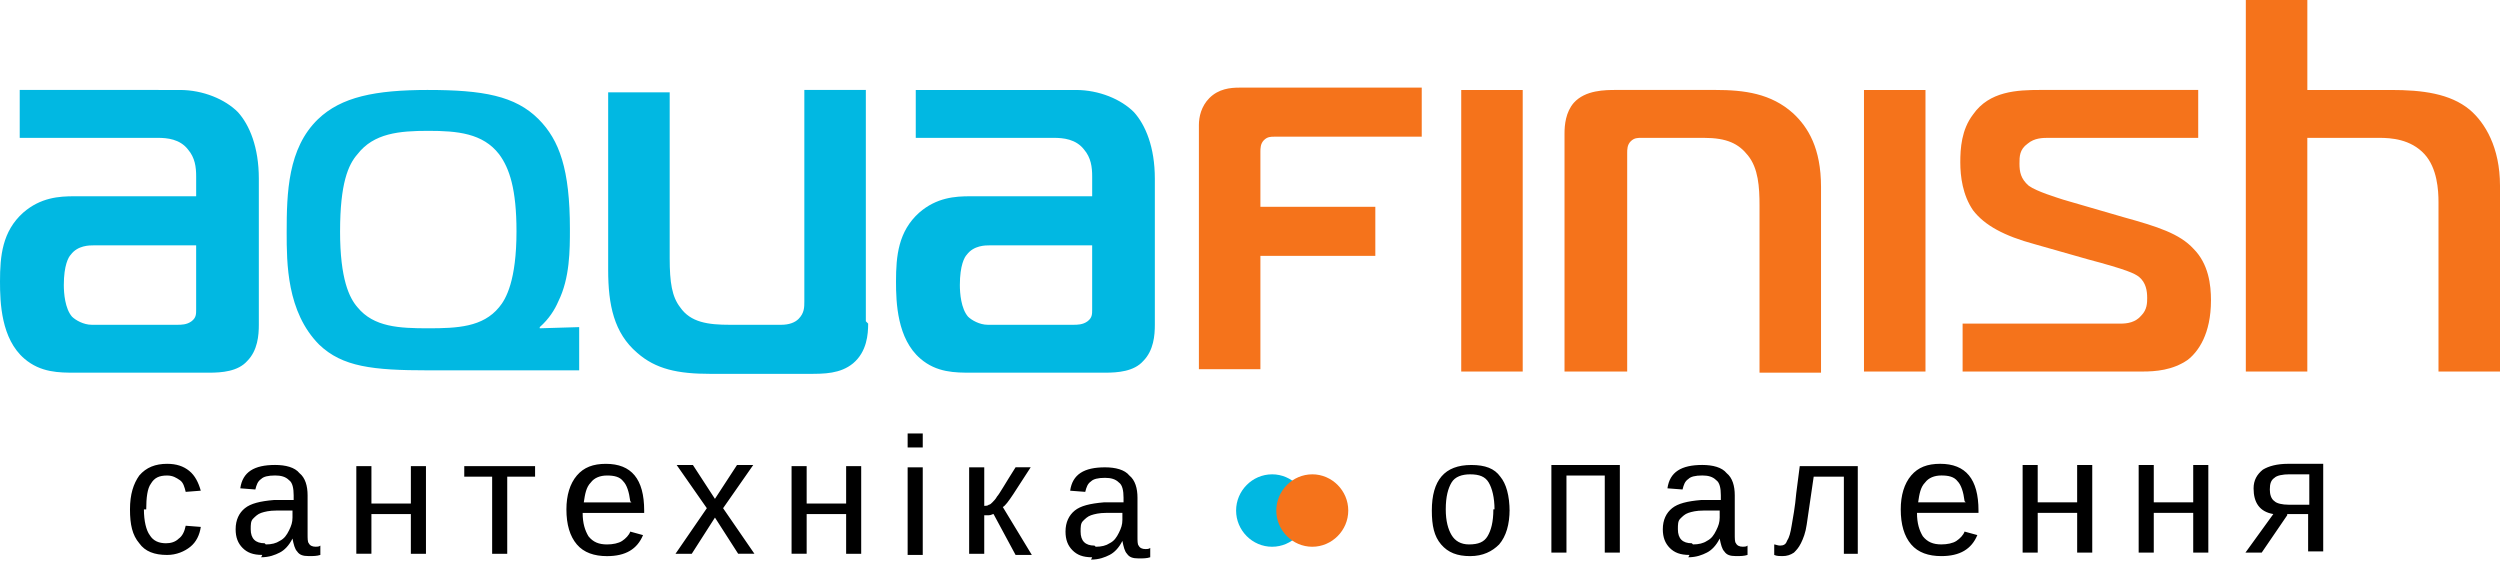
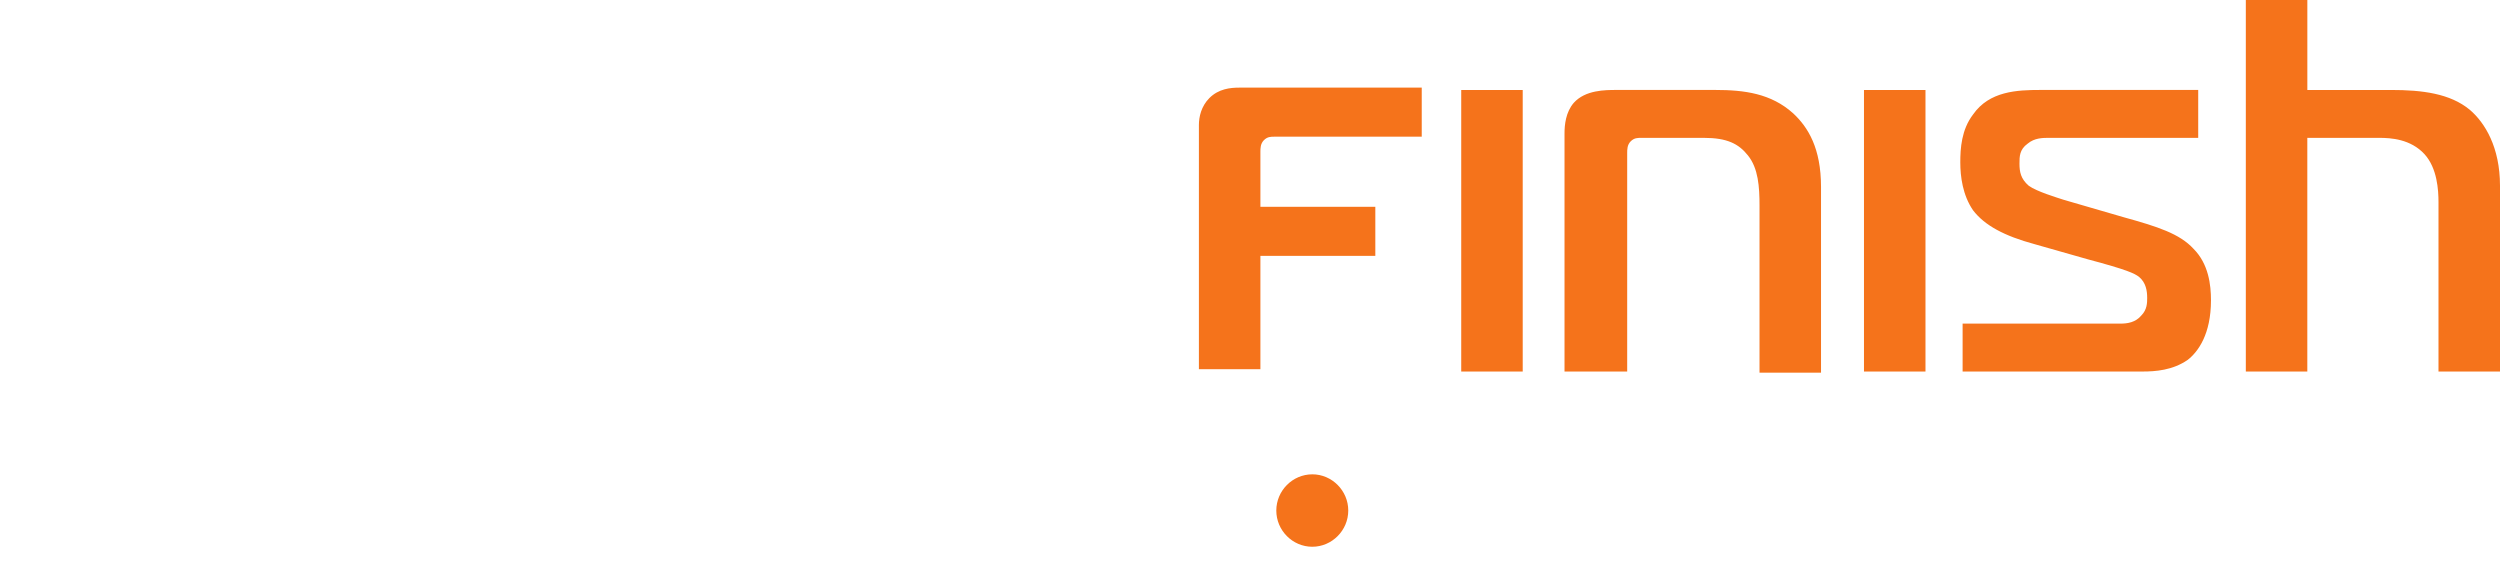
<svg xmlns="http://www.w3.org/2000/svg" width="161" height="37" viewBox="0 0 161 37" fill="none">
-   <path d="M27.581 5.793C24.143 5.793 21.976 6.244 20.48 7.675C18.537 9.555 18.462 12.414 18.462 14.972C18.462 16.928 18.462 20.089 20.555 22.195C22.05 23.624 23.994 23.85 27.582 23.85H37.299V21.066L34.758 21.142V21.067C35.356 20.54 35.73 19.938 35.954 19.412C36.702 17.907 36.702 16.102 36.702 14.747C36.702 10.91 36.029 9.029 34.683 7.674C33.187 6.171 31.095 5.794 27.582 5.794L27.581 5.793ZM21.901 14.897C21.901 11.812 22.424 10.609 23.022 9.931C24.068 8.577 25.713 8.426 27.581 8.426C29.45 8.426 31.095 8.577 32.141 9.931C32.813 10.834 33.262 12.189 33.262 14.897C33.262 18.057 32.589 19.261 32.141 19.788C31.095 21.066 29.45 21.142 27.581 21.142C25.712 21.142 24.068 21.067 23.022 19.788C22.498 19.186 21.9 17.982 21.9 14.898L21.901 14.897ZM1.27 5.793V8.878H10.166C10.763 8.878 11.586 8.953 12.109 9.63C12.559 10.157 12.633 10.759 12.633 11.361V12.639H4.784C3.812 12.639 2.617 12.716 1.495 13.693C0.149 14.897 0 16.477 0 18.132C0 19.487 0.075 21.818 1.569 23.098C2.616 24.001 3.813 24.001 4.858 24.001H13.454C14.277 24.001 15.323 23.925 15.921 23.248C16.594 22.571 16.669 21.593 16.669 20.916V11.51C16.669 9.48 16.07 8.051 15.323 7.223C14.501 6.395 13.079 5.794 11.586 5.794L1.27 5.793ZM12.632 15.723V19.938C12.632 20.238 12.632 20.464 12.333 20.691C12.034 20.916 11.66 20.916 11.436 20.916H5.905C5.381 20.916 4.858 20.615 4.633 20.389C4.185 19.864 4.11 18.885 4.11 18.358C4.11 17.08 4.409 16.554 4.559 16.402C5.007 15.8 5.755 15.8 6.054 15.8H12.707L12.631 15.724L12.632 15.723ZM55.76 20.69V5.793H51.799V19.411C51.799 19.788 51.799 20.164 51.425 20.54C51.201 20.765 50.827 20.917 50.304 20.917H47.015C45.596 20.917 44.475 20.765 43.801 19.788C43.278 19.11 43.128 18.207 43.128 16.627V5.945H39.166V17.38C39.166 19.638 39.54 21.443 41.035 22.721C42.231 23.775 43.651 24.076 45.744 24.076H52.097C53.069 24.076 54.115 24.076 54.938 23.399C55.834 22.646 55.909 21.517 55.909 20.841L55.76 20.69ZM58.975 5.793V8.878H67.869C68.468 8.878 69.288 8.953 69.813 9.63C70.261 10.157 70.336 10.759 70.336 11.361V12.639H62.487C61.516 12.639 60.32 12.716 59.198 13.693C57.853 14.897 57.703 16.477 57.703 18.132C57.703 19.487 57.779 21.818 59.275 23.098C60.32 24.001 61.516 24.001 62.563 24.001H71.159C71.98 24.001 73.028 23.925 73.624 23.248C74.297 22.571 74.372 21.593 74.372 20.916V11.51C74.372 9.48 73.774 8.051 73.027 7.223C72.204 6.395 70.784 5.794 69.288 5.794H58.975L58.975 5.793ZM70.335 15.723V19.938C70.335 20.238 70.335 20.464 70.038 20.691C69.738 20.916 69.364 20.916 69.14 20.916H63.608C63.086 20.916 62.563 20.615 62.338 20.389C61.89 19.864 61.815 18.885 61.815 18.358C61.815 17.08 62.114 16.554 62.263 16.402C62.712 15.8 63.459 15.8 63.758 15.8H70.412L70.335 15.723Z" fill="#01B8E2" />
  <path d="M94.103 23.926H98.063V5.794H94.103V23.926ZM100.83 23.926H104.791V9.856C104.791 9.63 104.791 9.329 105.015 9.104C105.24 8.878 105.464 8.878 105.688 8.878H109.724C111.22 8.878 111.967 9.254 112.565 10.007C113.236 10.834 113.313 12.038 113.313 13.242V24.001H117.274V12.038C117.274 9.555 116.45 8.201 115.479 7.298C114.059 6.019 112.34 5.793 110.471 5.793H104.117C103.37 5.793 102.099 5.793 101.352 6.621C100.83 7.223 100.755 8.051 100.755 8.577V23.926H100.83ZM120.04 23.926H124.001V5.794H120.04V23.926ZM126.468 23.926H137.978C138.799 23.926 139.921 23.85 140.892 23.173C141.565 22.647 142.387 21.518 142.387 19.336C142.387 18.358 142.238 17.004 141.266 16.026C140.369 15.048 138.949 14.596 136.781 13.994L132.895 12.865C132.446 12.716 131.176 12.339 130.652 11.963C130.129 11.51 130.054 11.06 130.054 10.533C130.054 10.081 130.054 9.63 130.578 9.253C131.027 8.877 131.55 8.877 131.997 8.877H141.565V5.793H131.401C129.905 5.793 128.112 5.868 127.065 7.373C126.317 8.351 126.243 9.554 126.243 10.458C126.243 11.361 126.393 12.564 127.065 13.543C127.813 14.52 129.084 15.198 131.027 15.724L134.465 16.702C137.007 17.38 137.456 17.606 137.755 17.831C138.203 18.207 138.278 18.734 138.278 19.186C138.278 19.487 138.278 19.938 137.904 20.315C137.53 20.765 137.007 20.841 136.558 20.841H126.392V23.925H126.468L126.468 23.926ZM144.63 23.926H148.591V8.878H153.225C153.973 8.878 155.244 8.953 156.141 9.932C156.964 10.835 157.039 12.264 157.039 13.017V23.927H161V11.964C161 9.48 160.028 7.901 159.057 7.072C157.786 6.019 155.992 5.794 153.974 5.794H148.593V0H144.631V23.926H144.63ZM81.17 23.926V16.476H88.571V13.317H81.17V9.781C81.17 9.555 81.17 9.254 81.395 9.028C81.619 8.803 81.843 8.803 82.068 8.803H91.56V5.643H79.826C79.227 5.643 78.479 5.718 77.88 6.319C77.359 6.847 77.209 7.525 77.209 8.051V23.775H81.17V23.926V23.926Z" fill="#F5731B" />
-   <path d="M9.268 32.804C9.268 33.556 9.418 34.158 9.642 34.459C9.867 34.836 10.24 34.986 10.688 34.986C10.987 34.986 11.287 34.91 11.512 34.685C11.735 34.534 11.885 34.234 11.959 33.857L12.931 33.933C12.856 34.459 12.632 34.91 12.259 35.211C11.885 35.513 11.361 35.739 10.764 35.739C9.941 35.739 9.343 35.513 8.969 34.986C8.521 34.459 8.371 33.783 8.371 32.805C8.371 31.826 8.596 31.15 8.969 30.623C9.418 30.096 10.016 29.87 10.762 29.87C11.361 29.87 11.81 30.021 12.184 30.322C12.558 30.623 12.78 31.074 12.93 31.6L11.959 31.676C11.884 31.376 11.809 31.074 11.585 30.923C11.361 30.773 11.136 30.623 10.762 30.623C10.24 30.623 9.941 30.773 9.717 31.15C9.492 31.451 9.417 32.053 9.417 32.805H9.268L9.268 32.804ZM16.893 35.737C16.295 35.737 15.921 35.588 15.622 35.287C15.323 34.985 15.175 34.608 15.175 34.083C15.175 33.48 15.398 33.029 15.772 32.728C16.146 32.427 16.745 32.276 17.641 32.201H18.912V31.901C18.912 31.448 18.837 31.072 18.613 30.922C18.389 30.696 18.09 30.621 17.717 30.621C17.267 30.621 16.969 30.696 16.819 30.847C16.594 30.997 16.52 31.223 16.445 31.523L15.474 31.448C15.622 30.395 16.37 29.943 17.717 29.943C18.388 29.943 18.986 30.094 19.285 30.47C19.659 30.769 19.809 31.297 19.809 31.898V34.381C19.809 34.682 19.809 34.908 19.884 34.983C19.958 35.134 20.108 35.209 20.331 35.209C20.406 35.209 20.556 35.209 20.631 35.135V35.737C20.405 35.812 20.18 35.812 19.883 35.812C19.509 35.812 19.285 35.737 19.135 35.511C18.986 35.36 18.911 35.059 18.836 34.683C18.612 35.135 18.313 35.436 18.014 35.586C17.716 35.737 17.342 35.888 16.818 35.888L16.893 35.737ZM17.118 35.062C17.492 35.062 17.789 34.985 18.014 34.835C18.313 34.685 18.463 34.46 18.613 34.159C18.762 33.858 18.837 33.632 18.837 33.331V32.88H17.79C17.342 32.88 17.042 32.955 16.819 33.03C16.595 33.106 16.445 33.256 16.295 33.407C16.146 33.557 16.146 33.783 16.146 34.084C16.146 34.385 16.222 34.61 16.371 34.76C16.52 34.911 16.745 34.986 17.044 34.986L17.118 35.062ZM23.92 30.02V32.428H26.46V30.019H27.432V35.664H26.459V33.105H23.919V35.662H22.947V30.02H23.92ZM29.899 30.02H34.459V30.698H32.666V35.664H31.694V30.697H29.898L29.899 30.02ZM37.523 33.03C37.523 33.708 37.673 34.159 37.897 34.536C38.196 34.912 38.569 35.062 39.093 35.062C39.467 35.062 39.84 34.986 40.065 34.836C40.29 34.686 40.515 34.461 40.589 34.235L41.411 34.461C41.037 35.364 40.289 35.815 39.093 35.815C38.272 35.815 37.598 35.589 37.15 35.062C36.702 34.536 36.477 33.784 36.477 32.804C36.477 31.903 36.702 31.15 37.15 30.623C37.599 30.097 38.197 29.871 39.019 29.871C40.664 29.871 41.485 30.849 41.485 32.881V33.031H37.449H37.524L37.523 33.03ZM40.588 32.278C40.513 31.676 40.364 31.226 40.139 30.999C39.914 30.698 39.541 30.623 39.092 30.623C38.643 30.623 38.27 30.773 38.047 31.074C37.747 31.375 37.673 31.827 37.596 32.353H40.662L40.588 32.278ZM47.539 35.664L46.043 33.331L44.549 35.664H43.502L45.52 32.728L43.577 29.945H44.623L46.042 32.126L47.464 29.945H48.509L46.567 32.728L48.585 35.662H47.538L47.539 35.664ZM51.949 30.02V32.428H54.491V30.019H55.461V35.664H54.491V33.105H51.949V35.662H50.977V30.02H51.949ZM58.452 28.817V27.914H59.425V28.817H58.451H58.452ZM58.452 35.739V30.096H59.425V35.738H58.451L58.452 35.739ZM62.414 30.096H63.386V32.578C63.461 32.578 63.611 32.578 63.685 32.503C63.759 32.503 63.834 32.428 63.909 32.352C63.984 32.277 64.133 32.127 64.208 31.976C64.357 31.826 64.731 31.149 65.403 30.094H66.376L65.254 31.826C64.955 32.277 64.731 32.579 64.581 32.653L66.45 35.738H65.403L63.984 33.104C63.908 33.104 63.834 33.181 63.684 33.181C63.535 33.181 63.459 33.181 63.385 33.181V35.663H62.413V30.018V30.095L62.414 30.096ZM70.338 35.889C69.739 35.889 69.365 35.738 69.067 35.437C68.768 35.136 68.619 34.76 68.619 34.233C68.619 33.632 68.843 33.181 69.216 32.879C69.59 32.578 70.188 32.428 71.085 32.352H72.356V32.051C72.356 31.6 72.281 31.224 72.056 31.073C71.833 30.848 71.534 30.773 71.161 30.773C70.712 30.773 70.413 30.849 70.263 30.999C70.039 31.15 69.965 31.375 69.89 31.676L68.918 31.601C69.067 30.547 69.815 30.096 71.162 30.096C71.833 30.096 72.431 30.246 72.73 30.622C73.104 30.923 73.254 31.45 73.254 32.05V34.534C73.254 34.834 73.254 35.06 73.328 35.135C73.402 35.286 73.552 35.361 73.775 35.361C73.85 35.361 74 35.361 74.075 35.286V35.887C73.85 35.962 73.626 35.962 73.327 35.962C72.953 35.962 72.729 35.888 72.579 35.663C72.43 35.512 72.356 35.21 72.282 34.834C72.056 35.287 71.757 35.586 71.458 35.737C71.16 35.888 70.786 36.038 70.263 36.038L70.338 35.887V35.889ZM70.562 35.211C70.936 35.211 71.233 35.137 71.458 34.986C71.757 34.836 71.907 34.61 72.056 34.311C72.206 34.011 72.282 33.783 72.282 33.481V33.03H71.235C70.787 33.03 70.487 33.106 70.263 33.181C70.04 33.256 69.89 33.407 69.74 33.557C69.591 33.708 69.591 33.934 69.591 34.234C69.591 34.536 69.665 34.761 69.815 34.91C69.965 35.062 70.189 35.137 70.488 35.137L70.563 35.212L70.562 35.211ZM97.218 32.804C97.218 33.782 96.994 34.534 96.545 35.062C96.096 35.512 95.498 35.814 94.676 35.814C93.853 35.814 93.257 35.588 92.808 35.062C92.359 34.536 92.21 33.857 92.21 32.879C92.21 30.923 93.032 29.945 94.751 29.945C95.649 29.945 96.246 30.17 96.62 30.698C96.994 31.149 97.218 31.901 97.218 32.954V32.804ZM96.246 32.804C96.246 32.051 96.096 31.45 95.872 31.073C95.649 30.697 95.275 30.547 94.677 30.547C94.154 30.547 93.705 30.697 93.481 31.073C93.257 31.45 93.107 31.977 93.107 32.804C93.107 33.556 93.257 34.083 93.481 34.459C93.705 34.836 94.079 35.061 94.603 35.061C95.201 35.061 95.574 34.91 95.798 34.534C96.022 34.158 96.172 33.631 96.172 32.803H96.247L96.246 32.804ZM104.318 29.945V35.588H103.347V30.623H100.88V35.589H99.909V29.946H104.319L104.318 29.945ZM108.804 35.738C108.205 35.738 107.832 35.588 107.532 35.287C107.235 34.985 107.085 34.608 107.085 34.083C107.085 33.48 107.309 33.029 107.683 32.728C108.057 32.427 108.655 32.276 109.552 32.201H110.822V31.901C110.822 31.448 110.748 31.072 110.523 30.922C110.299 30.696 110 30.621 109.626 30.621C109.177 30.621 108.878 30.696 108.73 30.847C108.504 30.997 108.43 31.223 108.356 31.523L107.383 31.448C107.532 30.395 108.28 29.943 109.626 29.943C110.297 29.943 110.896 30.094 111.195 30.47C111.569 30.769 111.719 31.297 111.719 31.898V34.381C111.719 34.682 111.719 34.908 111.793 34.983C111.868 35.134 112.017 35.209 112.241 35.209C112.316 35.209 112.466 35.209 112.541 35.135V35.737C112.316 35.812 112.092 35.812 111.793 35.812C111.419 35.812 111.195 35.737 111.045 35.511C110.896 35.36 110.822 35.059 110.748 34.683C110.523 35.135 110.223 35.436 109.924 35.586C109.626 35.737 109.252 35.888 108.729 35.888L108.803 35.737L108.804 35.738ZM109.028 35.061C109.402 35.061 109.701 34.986 109.925 34.835C110.224 34.685 110.374 34.46 110.523 34.159C110.673 33.858 110.748 33.632 110.748 33.331V32.88H109.701C109.253 32.88 108.953 32.955 108.73 33.03C108.504 33.106 108.356 33.256 108.205 33.407C108.056 33.557 108.056 33.783 108.056 34.084C108.056 34.385 108.131 34.61 108.28 34.76C108.43 34.911 108.654 34.986 108.954 34.986L109.029 35.062L109.028 35.061ZM118.745 35.663V30.696H116.802C116.577 32.202 116.428 33.254 116.352 33.781C116.278 34.308 116.129 34.684 115.979 34.985C115.83 35.286 115.68 35.436 115.531 35.587C115.306 35.738 115.082 35.813 114.783 35.813C114.633 35.813 114.409 35.813 114.26 35.738V35.061C114.334 35.061 114.484 35.136 114.633 35.136C114.858 35.136 115.007 35.061 115.082 34.835C115.232 34.61 115.306 34.31 115.381 33.858C115.456 33.407 115.605 32.654 115.68 31.752L115.904 30.021H119.641V35.665H118.669H118.744L118.745 35.663ZM123.454 33.029C123.454 33.706 123.604 34.158 123.828 34.534C124.127 34.91 124.501 35.06 125.024 35.06C125.398 35.06 125.772 34.985 125.995 34.834C126.219 34.685 126.443 34.459 126.518 34.234L127.341 34.459C126.967 35.362 126.219 35.813 125.023 35.813C124.201 35.813 123.528 35.588 123.079 35.061C122.631 34.534 122.408 33.782 122.408 32.803C122.408 31.901 122.632 31.149 123.079 30.622C123.528 30.095 124.126 29.869 124.949 29.869C126.593 29.869 127.415 30.848 127.415 32.88V33.03H123.378H123.453L123.454 33.029ZM126.519 32.276C126.444 31.675 126.295 31.224 126.07 30.997C125.846 30.696 125.473 30.621 125.025 30.621C124.575 30.621 124.201 30.772 123.977 31.073C123.678 31.374 123.604 31.825 123.529 32.351H126.594L126.519 32.276ZM131.228 29.944V32.351H133.768V29.944H134.741V35.587H133.769V33.03H131.229V35.587H130.257V29.945L131.228 29.944ZM138.703 29.944V32.351H141.243V29.944H142.216V35.587H141.243V33.03H138.703V35.587H137.73V29.945H138.702L138.703 29.944ZM147.298 33.179L145.654 35.587H144.607L146.402 33.105C145.504 32.954 145.131 32.352 145.131 31.45C145.131 30.923 145.354 30.547 145.728 30.246C146.102 30.02 146.625 29.869 147.372 29.869H149.615V35.512H148.643V33.105H147.297V33.18L147.298 33.179ZM148.644 30.545H147.448C146.999 30.545 146.626 30.622 146.476 30.772C146.252 30.923 146.177 31.148 146.177 31.524C146.177 31.826 146.254 32.127 146.477 32.277C146.627 32.428 147 32.503 147.374 32.503H148.719V30.547H148.645L148.644 30.545Z" fill="black" />
-   <path d="M81.922 30.546C83.193 30.546 84.239 31.6 84.239 32.879C84.239 34.158 83.193 35.211 81.922 35.211C80.65 35.211 79.605 34.159 79.605 32.88C79.605 31.601 80.651 30.547 81.922 30.547V30.546Z" fill="#01B8E2" />
  <path d="M84.511 30.546C85.782 30.546 86.828 31.6 86.828 32.879C86.828 34.158 85.781 35.211 84.511 35.211C83.24 35.211 82.194 34.159 82.194 32.88C82.194 31.601 83.24 30.547 84.511 30.547V30.546Z" fill="#F5731B" />
</svg>